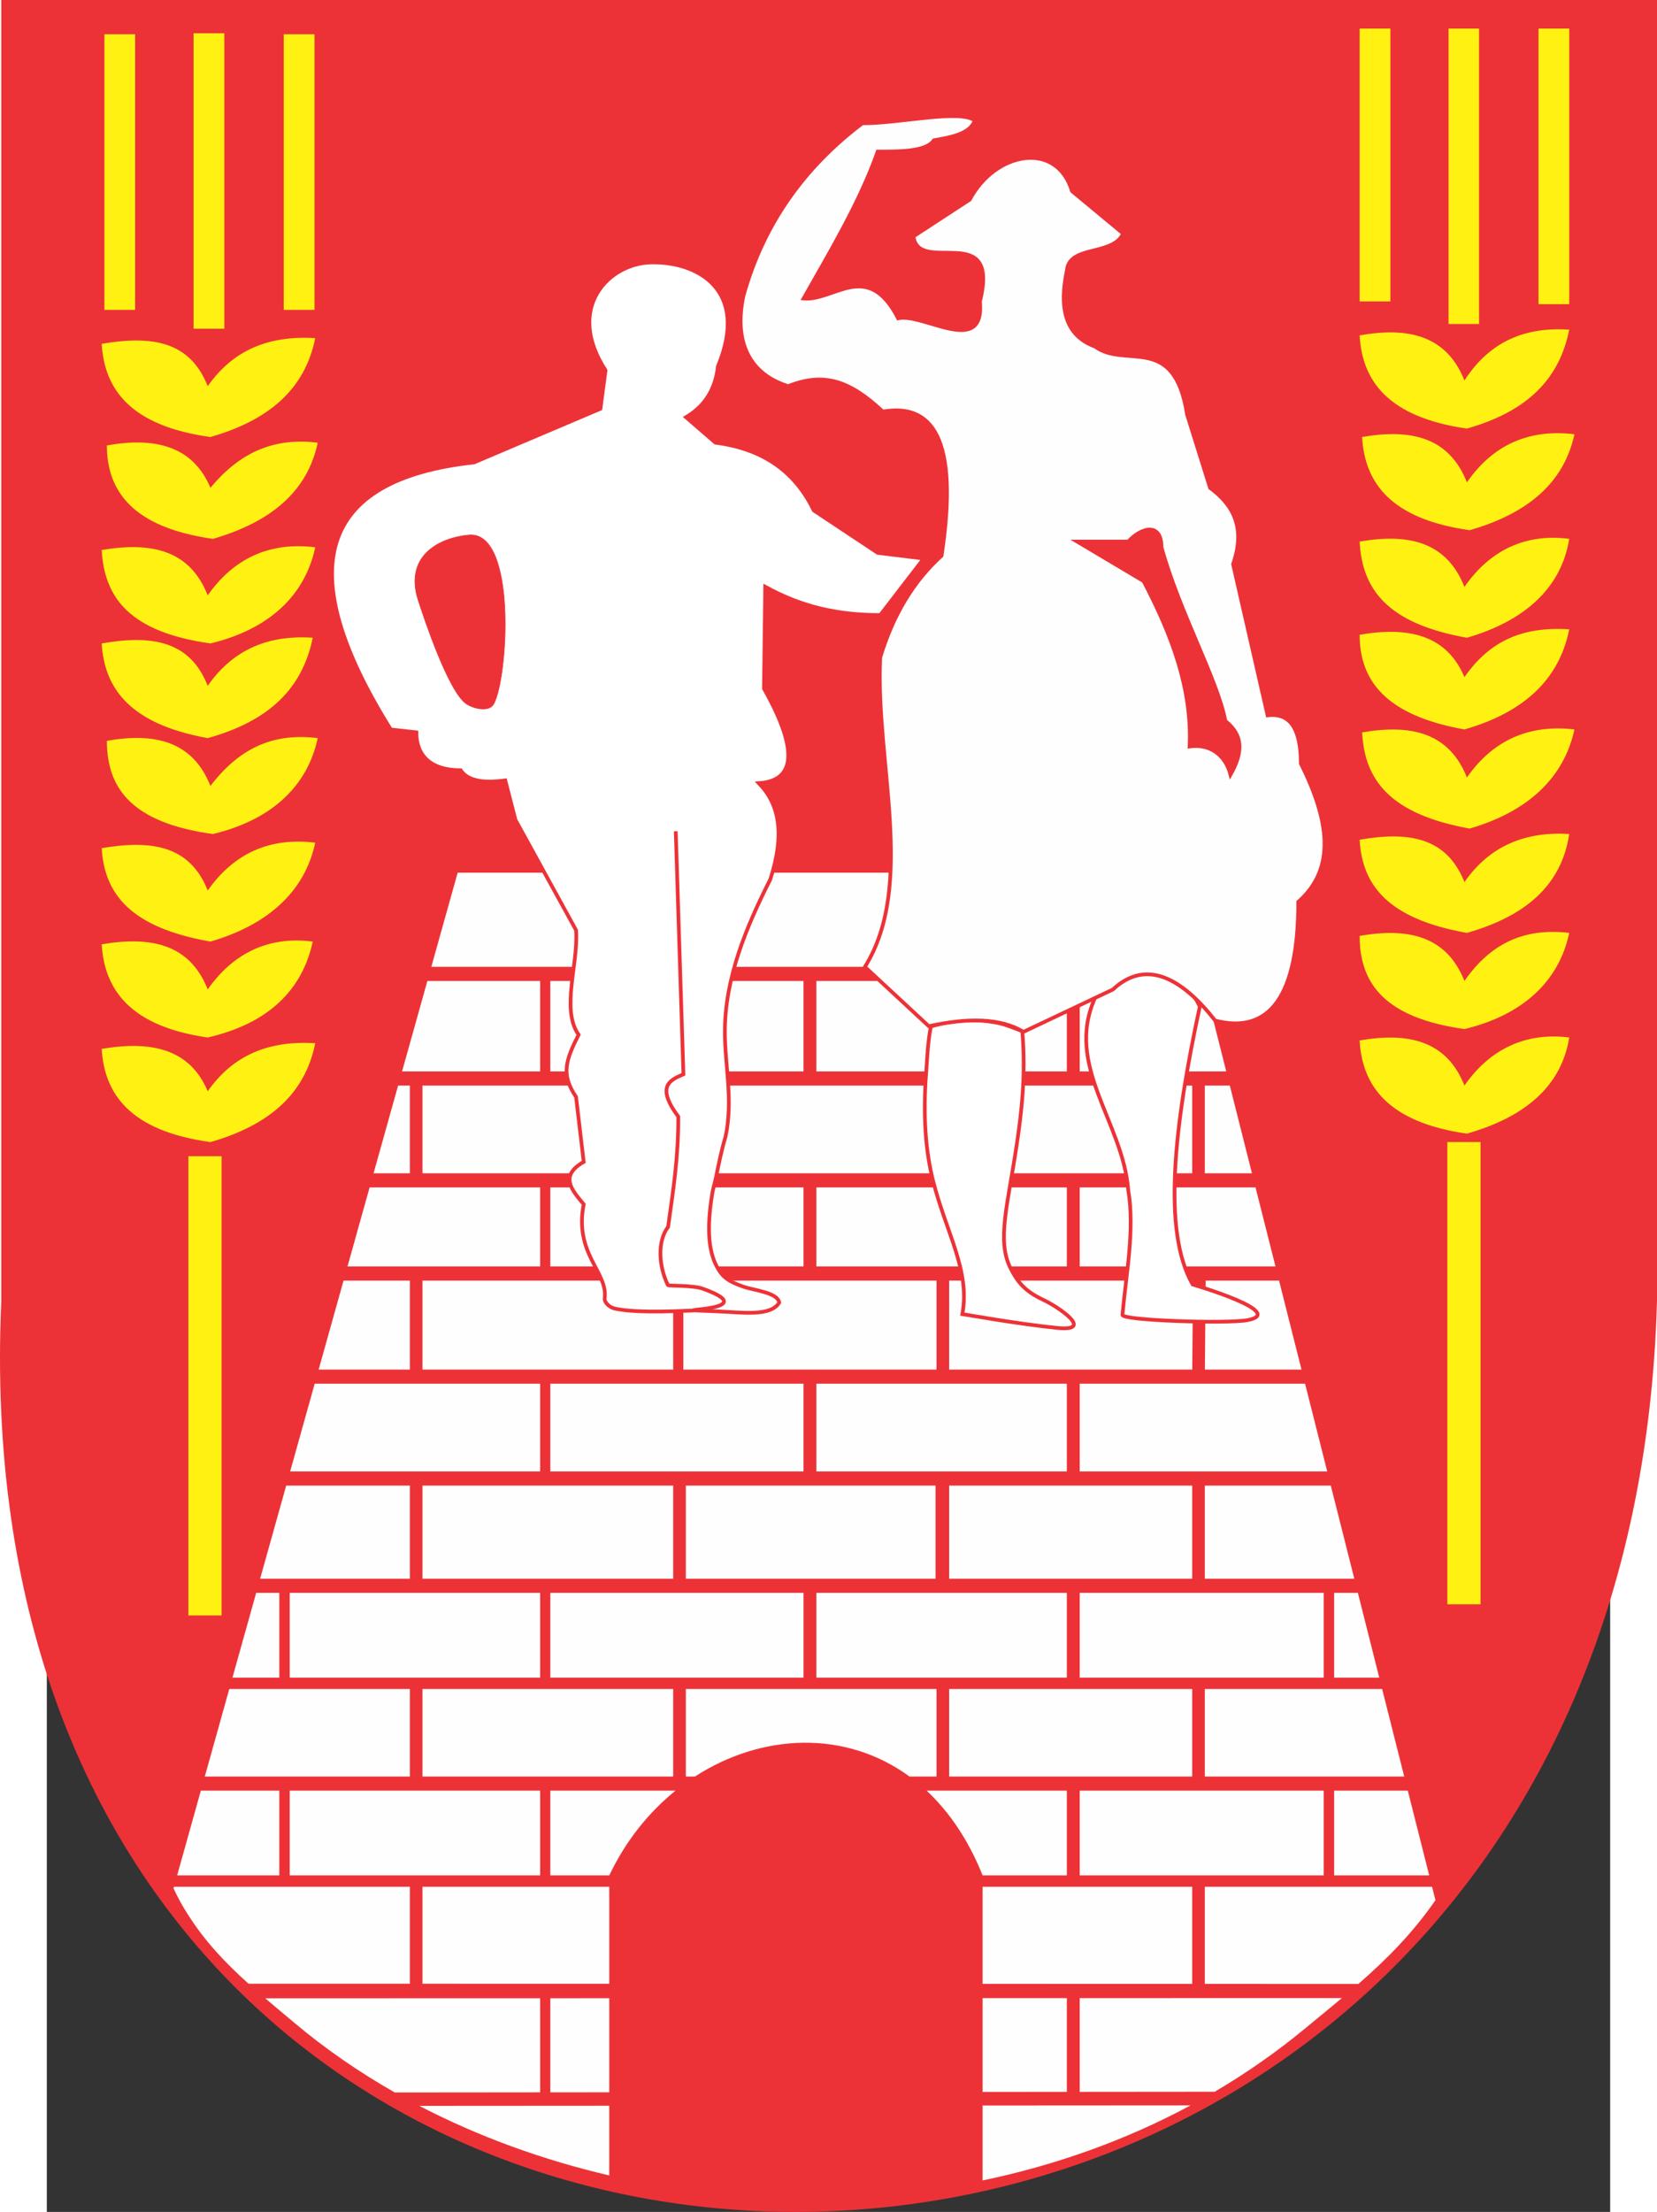
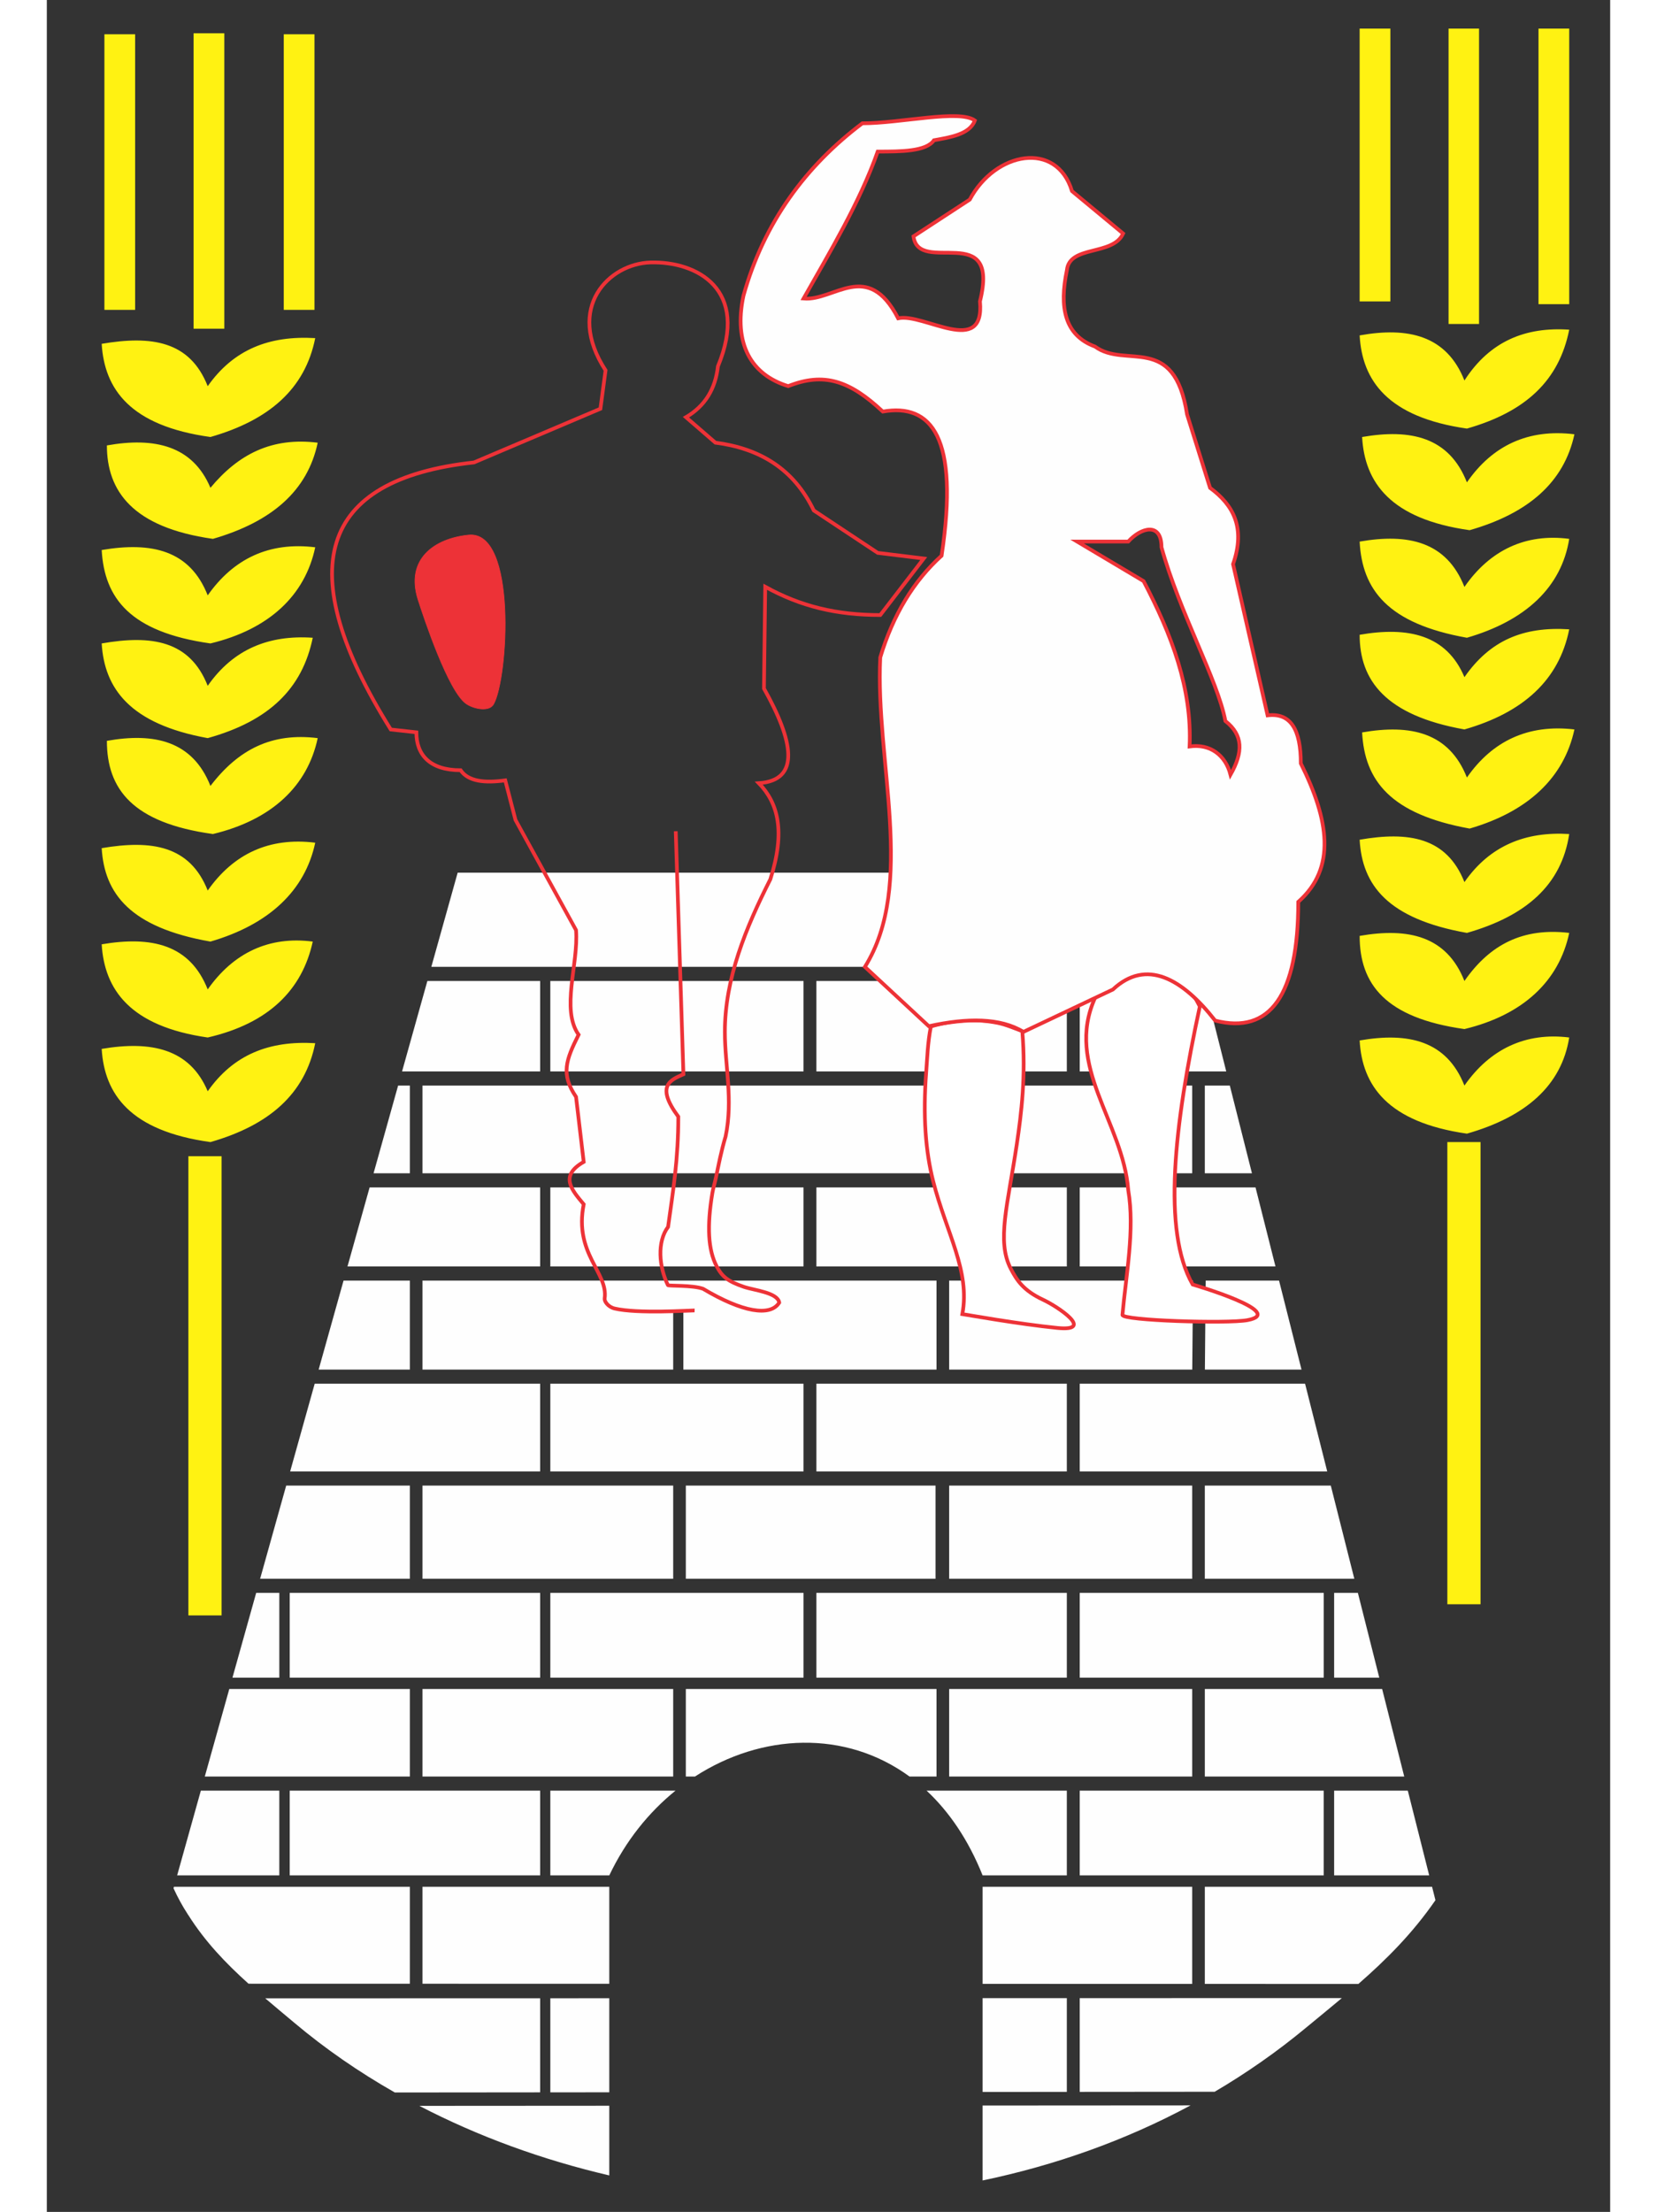
<svg xmlns="http://www.w3.org/2000/svg" xmlns:ns1="http://sodipodi.sourceforge.net/DTD/sodipodi-0.dtd" xmlns:ns2="http://www.inkscape.org/namespaces/inkscape" xml:space="preserve" width="744" height="992.757" style="shape-rendering:geometricPrecision; text-rendering:geometricPrecision; image-rendering:optimizeQuality; fill-rule:evenodd; clip-rule:evenodd" viewBox="0 0 210 297" id="svg2" ns1:version="0.32" ns2:version="0.45.1" ns1:docname="POL Gogolin COA.svg" ns2:output_extension="org.inkscape.output.svg.inkscape" ns1:docbase="C:\Users\Mistrz\Desktop" version="1.0">
  <rect x="0" y="0" width="210" height="297" fill="#333333" stroke="none" />
  <ns1:namedview ns2:window-height="480" ns2:window-width="640" ns2:pageshadow="2" ns2:pageopacity="0.0" guidetolerance="10.0" gridtolerance="10.0" objecttolerance="10.0" borderopacity="1.0" bordercolor="#666666" pagecolor="#ffffff" id="base" />
  <defs id="defs4">
    <style type="text/css" id="style6">
   
    .str0 {stroke:#ED3237;stroke-width:0.076}
    .fil4 {fill:none;fill-rule:nonzero}
    .fil2 {fill:white}
    .fil0 {fill:#ED3237}
    .fil1 {fill:#FEFEFE}
    .fil5 {fill:#FFF212}
    .fil3 {fill:#ED3237;fill-rule:nonzero}
   
  </style>
    <style id="style2182" type="text/css">
   
    .str5 {stroke:#FFF212;stroke-width:0.051;stroke-linecap:round;stroke-linejoin:round}
    .str2 {stroke:#ED3237;stroke-width:0.076}
    .str4 {stroke:#FFF212;stroke-width:0.076}
    .str1 {stroke:#ED3237;stroke-width:0.152}
    .str3 {stroke:#ED3237;stroke-width:0.381}
    .str0 {stroke:#ED3237;stroke-width:0.686}
    .fil2 {fill:none}
    .fil4 {fill:none;fill-rule:nonzero}
    .fil1 {fill:#ED3237}
    .fil0 {fill:#FEFEFE}
    .fil3 {fill:#FFF212}
   
  </style>
    <style id="style2179" type="text/css">
   
    .str5 {stroke:#FFF212;stroke-width:0.051;stroke-linecap:round;stroke-linejoin:round}
    .str2 {stroke:#ED3237;stroke-width:0.076}
    .str4 {stroke:#FFF212;stroke-width:0.076}
    .str1 {stroke:#ED3237;stroke-width:0.152}
    .str3 {stroke:#ED3237;stroke-width:0.381}
    .str0 {stroke:#ED3237;stroke-width:0.686}
    .fil2 {fill:none}
    .fil4 {fill:none;fill-rule:nonzero}
    .fil1 {fill:#ED3237}
    .fil0 {fill:#FEFEFE}
    .fil3 {fill:#FFF212}
   
  </style>
  </defs>
-   <line style="fill:#fefefe" class="fil0" x1="407.013" y1="144.246" x2="407.013" y2="144.246" id="line2186" />
  <line style="fill:#fefefe" class="fil0" x1="389.065" y1="144.246" x2="389.065" y2="144.246" id="line2183" />
  <g id="g2646">
    <g id="g2712">
-       <path id="_70568560" class="fil0" d="M -6.119,-4.59e-006 L 216.29,-4.59e-006 L 216.29,174.692 C 211.78,337.569 -13.369,337.969 -6.119,174.692 L -6.119,-4.59e-006 L -6.119,-4.59e-006 z " style="fill:#ed3237" />
      <path id="_70160408" class="fil1" d="M 17.019,253.545 L 17.075,253.346 L 48.765,253.346 L 48.765,266.362 L 27.092,266.357 C 24.008,263.582 21.25,260.702 18.983,257.106 C 18.949,257.073 18.916,257.039 18.916,257.006 C 18.217,255.941 17.585,254.777 17.019,253.545 L 17.019,253.545 L 17.019,253.545 z M 50.462,253.346 L 75.553,253.346 L 75.553,266.368 L 50.462,266.362 L 50.462,253.346 z M 125.701,253.346 L 153.852,253.346 L 153.852,266.385 L 125.701,266.379 L 125.701,253.346 L 125.701,253.346 z M 155.55,253.346 L 186.076,253.346 L 186.53,255.143 C 183.43,259.628 179.918,263.124 176.179,266.39 L 155.55,266.385 L 155.55,253.346 L 155.55,253.346 z M 173.959,268.287 C 172.377,269.614 170.762,270.927 169.126,272.28 C 165.247,275.497 161.146,278.351 156.877,280.866 L 138.745,280.882 L 138.745,268.295 L 173.959,268.287 L 173.959,268.287 z M 137.015,280.883 L 125.701,280.893 L 125.701,268.298 L 137.015,268.295 L 137.015,280.883 z M 75.553,280.938 L 67.633,280.945 L 67.633,268.311 L 75.553,268.309 L 75.553,280.938 z M 66.269,280.946 L 46.745,280.964 C 41.92,278.216 37.394,275.096 33.258,271.614 C 31.914,270.486 30.604,269.4 29.339,268.32 L 66.269,268.311 L 66.269,280.946 z M 17.504,251.815 L 20.689,240.434 L 31.228,240.434 L 31.228,251.815 L 17.504,251.815 z M 32.626,240.434 L 66.269,240.434 L 66.269,251.815 L 32.626,251.815 L 32.626,240.434 z M 67.633,240.434 L 84.45,240.434 C 80.851,243.343 77.758,247.176 75.553,251.815 L 67.633,251.815 L 67.633,240.434 z M 118.174,240.434 L 137.015,240.434 L 137.015,251.815 L 125.701,251.815 C 123.777,247.007 121.185,243.241 118.174,240.434 L 118.174,240.434 z M 138.745,240.434 L 171.522,240.434 L 171.522,251.815 L 138.745,251.815 L 138.745,240.434 z M 172.92,240.434 L 182.816,240.434 L 185.69,251.815 L 172.92,251.815 L 172.92,240.434 z M 21.22,238.538 L 24.508,226.791 L 48.765,226.791 L 48.765,238.538 L 21.22,238.538 L 21.22,238.538 z M 50.462,226.791 L 84.138,226.791 L 84.138,238.538 L 50.462,238.538 L 50.462,226.791 L 50.462,226.791 z M 85.835,226.791 L 119.511,226.791 L 119.511,238.538 L 115.88,238.538 C 107.245,232.227 96.007,232.755 87.063,238.538 L 85.835,238.538 L 85.835,226.791 L 85.835,226.791 z M 121.208,226.791 L 153.853,226.791 L 153.853,238.538 L 121.208,238.538 L 121.208,226.791 L 121.208,226.791 z M 155.55,226.791 L 179.37,226.791 L 182.337,238.538 L 155.55,238.538 L 155.55,226.791 z M 24.936,225.26 L 28.122,213.88 L 31.229,213.88 L 31.229,225.26 L 24.936,225.26 z M 32.626,213.88 L 66.269,213.88 L 66.269,225.26 L 32.626,225.26 L 32.626,213.88 L 32.626,213.88 z M 67.633,213.88 L 101.642,213.88 L 101.642,225.26 L 67.633,225.26 L 67.633,213.88 L 67.633,213.88 z M 103.372,213.88 L 137.015,213.88 L 137.015,225.26 L 103.372,225.26 L 103.372,213.88 L 103.372,213.88 z M 138.745,213.88 L 171.523,213.88 L 171.523,225.26 L 138.745,225.26 L 138.745,213.88 z M 172.92,213.88 L 176.11,213.88 L 178.984,225.26 L 172.92,225.26 L 172.92,213.88 z M 28.652,211.983 L 32.154,199.471 L 48.765,199.471 L 48.765,211.983 L 28.652,211.983 z M 50.462,199.471 L 84.138,199.471 L 84.138,211.983 L 50.462,211.983 L 50.462,199.471 L 50.462,199.471 z M 85.835,199.471 L 119.378,199.471 L 119.378,211.983 L 85.835,211.983 L 85.835,199.471 z M 121.208,199.471 L 153.852,199.471 L 153.852,211.983 L 121.208,211.983 L 121.208,199.471 L 121.208,199.471 z M 155.549,199.471 L 172.471,199.471 L 175.631,211.983 L 155.549,211.983 L 155.549,199.471 z M 32.685,197.574 L 35.982,185.794 L 66.268,185.794 L 66.268,197.574 L 32.685,197.574 L 32.685,197.574 z M 67.633,185.794 L 101.641,185.794 L 101.641,197.574 L 67.633,197.574 L 67.633,185.794 z M 103.372,185.794 L 137.014,185.794 L 137.014,197.574 L 103.372,197.574 L 103.372,185.794 z M 138.745,185.794 L 169.017,185.794 L 171.992,197.574 L 138.745,197.574 L 138.745,185.794 z M 36.513,183.897 L 39.857,171.951 L 48.765,171.951 L 48.765,183.897 L 36.513,183.897 z M 50.462,171.951 L 119.511,171.951 L 119.511,183.897 L 85.502,183.897 L 85.502,176.077 L 84.138,176.077 L 84.138,183.897 L 50.462,183.897 L 50.462,171.951 L 50.462,171.951 z M 121.208,171.951 L 153.956,171.951 L 153.919,172.583 L 155.649,172.85 L 155.67,171.951 L 165.521,171.951 L 168.538,183.897 L 155.559,183.897 L 155.616,177.442 L 153.919,177.442 L 153.862,183.897 L 121.208,183.897 L 121.208,171.951 z M 40.387,170.054 L 43.359,159.439 L 66.268,159.439 L 66.268,170.054 L 40.387,170.054 z M 67.633,159.439 L 101.641,159.439 L 101.641,170.054 L 67.633,170.054 L 67.633,159.439 z M 103.372,159.439 L 137.014,159.439 L 137.014,170.054 L 103.372,170.054 L 103.372,159.439 z M 138.745,159.439 L 162.362,159.439 L 165.042,170.054 L 138.745,170.054 L 138.745,159.439 z M 43.889,157.542 L 47.187,145.763 L 48.765,145.763 L 48.765,157.542 L 43.889,157.542 z M 50.462,145.763 L 153.852,145.763 L 153.852,157.542 L 50.462,157.542 L 50.462,145.763 z M 155.549,145.763 L 158.908,145.763 L 161.882,157.542 L 155.549,157.542 L 155.549,145.763 z M 47.717,143.866 L 51.117,131.72 L 66.268,131.72 L 66.268,143.866 L 47.717,143.866 z M 67.632,131.72 L 101.641,131.72 L 101.641,143.866 L 67.632,143.866 L 67.632,131.72 z M 103.371,131.72 L 137.014,131.72 L 137.014,143.866 L 103.371,143.866 L 103.371,131.72 z M 138.745,131.72 L 155.361,131.72 L 158.429,143.866 L 138.745,143.866 L 138.745,131.72 L 138.745,131.72 z M 51.648,129.823 L 55.187,117.178 L 151.689,117.178 L 154.882,129.823 L 51.648,129.823 z M 153.633,282.697 C 144.84,287.428 135.397,290.754 125.7,292.775 L 125.7,282.714 L 153.633,282.697 z M 75.552,292.099 C 66.558,290.005 57.94,286.867 50.043,282.76 L 75.552,282.744 L 75.552,292.099 z " style="fill:#fefefe" />
-       <path id="_70160336" class="fil2" d="M 87.691,175.904 C 89.314,176.323 91.344,176.283 93.092,176.325 C 95.647,176.386 97.648,176.125 98.438,174.782 C 97.506,173.052 92.391,172.983 90.76,171.319 C 89.926,170.329 89.49,169.425 89.334,168.708 C 88.404,164.432 89.448,158.668 91.121,152.584 C 92.153,148.059 91.034,143.1 91.034,138.575 C 91.034,131.354 93.865,124.567 97.126,118.111 C 99.19,111.655 98.184,107.714 95.589,105.051 C 101.334,104.861 100.196,99.524 96.212,92.453 L 96.415,78.81 C 101.041,81.439 106.061,82.571 111.885,82.571 L 117.644,75.049 L 111.585,74.251 L 102.934,68.594 C 100.205,62.903 95.612,60.208 89.789,59.443 L 85.861,55.95 C 88.424,54.453 89.723,52.287 90.056,49.259 C 93.043,41.955 90.983,38.06 86.47,36.167 C 82.788,34.622 78.472,34.928 75.516,37.486 C 72.493,40.102 71.898,44.406 74.952,49.593 L 74.319,54.884 L 57.35,62.105 C 36.386,64.368 32.789,76.481 46.166,97.911 L 49.561,98.409 C 49.561,101.437 51.494,103.268 55.62,103.634 C 56.652,104.799 58.715,105.165 61.477,104.799 L 62.841,110.09 L 71.014,124.866 C 71.38,129.425 68.951,135.513 71.38,138.941 C 69.65,142.368 68.951,144.265 71.014,147.293 L 72.137,155.936 C 68.867,158.008 70.623,159.854 72.036,161.702 C 70.751,169.642 75.821,170.198 74.954,174.78 C 75.847,175.744 77.48,176.066 79.38,176.155 L 87.691,175.904 L 87.691,175.904 z " style="fill:#ffffff" />
      <g id="g14" transform="matrix(1.059,0,0,1.059,-6.131,-8.784)">
    
   </g>
      <g id="g34" transform="matrix(1.059,0,0,1.059,-6.131,-8.784)">
        <path class="fil0" d="M 52.867,84.305 C 53.653,86.755 56.732,95.992 58.994,97.532 C 59.968,98.192 61.885,98.569 62.45,97.595 C 64.304,94.39 65.466,75.476 59.277,76.136 C 54.91,76.576 51.265,79.215 52.867,84.305 L 52.867,84.305 L 52.867,84.305 z " id="path36" style="fill:#ed3237" />
        <path id="path38" class="fil4 str0" d="M 52.867,84.305 C 53.653,86.755 56.732,95.992 58.994,97.532 C 59.968,98.192 61.885,98.569 62.45,97.595 C 64.304,94.39 65.466,75.476 59.277,76.136 C 54.91,76.576 51.265,79.215 52.867,84.305 L 52.867,84.305 L 52.867,84.305 z " style="fill:none;fill-rule:nonzero;stroke:#ed3237;stroke-width:0.076" />
      </g>
      <path class="fil5" d="M 19.016,155.247 L 23.475,155.247 L 23.475,216.908 L 19.016,216.908 L 19.016,155.247 z M 188.127,153.35 L 192.586,153.35 L 192.586,215.411 L 188.127,215.411 L 188.127,153.35 z M 176.347,3.838 L 180.474,3.838 L 180.474,40.476 L 176.347,40.476 L 176.347,3.838 z M 188.293,3.838 L 192.387,3.838 L 192.387,43.504 L 188.293,43.504 L 188.293,3.838 z M 200.373,3.838 L 204.499,3.838 L 204.499,40.842 L 200.373,40.842 L 200.373,3.838 z M 176.347,45.035 C 182.869,43.87 188.027,45.035 190.423,51.091 C 193.851,45.767 198.676,43.87 204.499,44.269 C 203.135,51.091 198.676,55.284 190.756,57.547 C 180.108,56.016 176.68,51.091 176.347,45.035 z M 176.68,58.678 C 183.202,57.547 188.36,58.678 190.756,64.768 C 194.184,59.809 199.009,57.547 205.198,58.312 C 203.8,64.768 199.009,68.927 191.122,71.19 C 180.474,69.692 177.013,64.768 176.68,58.678 z M 176.347,72.721 C 182.869,71.589 188.027,72.721 190.423,78.81 C 193.851,73.852 198.676,71.589 204.499,72.355 C 203.468,78.81 198.676,83.336 190.756,85.632 C 180.108,83.735 176.68,79.176 176.347,72.721 L 176.347,72.721 L 176.347,72.721 z M 176.347,85.233 C 182.869,84.101 188.027,85.233 190.423,90.923 C 193.851,85.998 198.31,84.101 204.499,84.501 C 203.135,91.322 198.31,95.681 190.423,97.944 C 179.775,96.048 176.347,91.322 176.347,85.233 z M 176.68,98.344 C 183.202,97.212 188.36,98.344 190.756,104.4 C 194.184,99.475 199.009,97.212 205.198,97.944 C 203.8,104.4 199.009,108.959 191.122,111.255 C 180.474,109.325 177.013,104.799 176.68,98.344 z M 176.347,112.752 C 182.869,111.621 188.027,112.386 190.423,118.443 C 193.851,113.518 198.676,111.621 204.499,111.987 C 203.468,118.842 198.676,123.002 190.756,125.264 C 180.108,123.368 176.68,118.842 176.347,112.752 z M 176.347,125.664 C 182.869,124.532 188.027,125.664 190.423,131.72 C 193.851,126.795 198.31,124.532 204.499,125.264 C 203.135,131.72 198.31,136.279 190.423,138.176 C 179.775,136.678 176.347,132.119 176.347,125.664 L 176.347,125.664 z M 176.347,139.706 C 182.869,138.575 188.027,139.706 190.423,145.763 C 193.851,140.838 198.676,138.575 204.499,139.307 C 203.468,145.763 198.676,149.956 190.756,152.218 C 180.108,150.688 176.68,145.763 176.347,139.706 z M 7.735,4.603 L 11.861,4.603 L 11.861,41.607 L 7.735,41.607 L 7.735,4.603 z M 19.714,4.47 L 23.841,4.47 L 23.841,44.136 L 19.714,44.136 L 19.714,4.47 L 19.714,4.47 z M 31.827,4.603 L 35.953,4.603 L 35.953,41.607 L 31.827,41.607 L 31.827,4.603 z M 7.369,46.166 C 14.057,45.034 19.215,45.767 21.611,51.856 C 25.072,46.931 29.864,45.034 36.053,45.4 C 34.689,52.222 29.864,56.415 21.977,58.678 C 11.162,57.18 7.735,52.222 7.369,46.166 L 7.369,46.166 z M 8.068,59.809 C 14.423,58.678 19.581,59.809 21.977,65.5 C 25.737,60.974 30.23,58.678 36.386,59.443 C 35.022,65.899 30.23,70.058 22.31,72.355 C 11.495,70.824 8.068,65.899 8.068,59.809 L 8.068,59.809 L 8.068,59.809 z M 7.369,73.852 C 14.057,72.721 19.215,73.852 21.611,79.942 C 25.072,75.017 29.864,72.721 36.053,73.486 C 34.689,79.942 29.864,84.5 21.977,86.397 C 11.162,84.867 7.735,80.308 7.369,73.852 L 7.369,73.852 L 7.369,73.852 z M 7.369,86.397 C 14.057,85.233 19.215,85.998 21.611,92.088 C 25.072,87.129 29.864,85.233 35.72,85.632 C 34.323,92.454 29.864,96.813 21.611,99.109 C 11.162,97.212 7.735,92.454 7.369,86.397 L 7.369,86.397 z M 8.068,99.475 C 14.423,98.344 19.581,99.475 21.977,105.531 C 25.737,100.606 30.23,98.344 36.386,99.109 C 35.022,105.531 30.23,110.09 22.31,111.987 C 11.495,110.489 8.068,105.931 8.068,99.475 L 8.068,99.475 z M 7.369,113.884 C 14.057,112.752 19.215,113.518 21.611,119.574 C 25.072,114.649 29.864,112.386 36.053,113.152 C 34.689,119.574 29.864,124.133 21.977,126.429 C 11.162,124.532 7.735,119.973 7.369,113.884 L 7.369,113.884 z M 7.369,126.795 C 14.057,125.664 19.215,126.795 21.611,132.851 C 25.072,127.926 29.864,125.664 35.72,126.429 C 34.323,132.851 29.864,137.41 21.611,139.307 C 11.162,137.81 7.735,132.851 7.369,126.795 L 7.369,126.795 z M 7.369,140.838 C 14.057,139.706 19.215,140.838 21.611,146.528 C 25.072,141.603 29.864,139.706 36.053,140.072 C 34.689,146.894 29.864,151.087 21.977,153.35 C 11.162,151.852 7.735,146.894 7.369,140.838 L 7.369,140.838 z " id="path40" style="fill:#fff212" />
      <g id="g2689" transform="translate(-257.284,0)">
        <path id="path2296" d="M 380.263,176.447 C 380.586,176.494 387.917,177.8 393.024,178.306 C 398.131,178.813 393.092,175.446 391.11,174.522 C 388.44,173.277 387.565,171.888 386.757,170.328 C 384.844,166.631 386.377,161.75 387.585,153.595 C 388.189,149.517 388.819,144.471 388.317,138.455 C 387.223,138.053 386.109,137.563 384.994,137.342 C 381.91,136.73 378.808,136.993 376.035,137.829 C 375.601,140.023 375.551,142.07 375.405,143.987 C 374.958,149.859 375.32,154.575 376.342,158.601 C 378.104,165.541 381.348,170.637 380.263,176.447 L 380.263,176.447 z " class="fil2 str3" style="fill:#ffffff;stroke:#ed3237;stroke-width:0.499" />
        <path id="path2300" d="M 418.548,177.261 C 424.053,176.233 411.313,172.508 411.202,172.474 C 407.08,165.264 408.729,151.075 412.164,135.138 C 407.699,126.41 402.891,129.446 398.083,133.999 C 393.962,143.106 401.861,150.695 402.548,159.802 C 403.449,165.115 402.245,171.188 401.769,176.554 C 401.701,177.318 415.869,177.76 418.548,177.261 L 418.548,177.261 z " class="fil2 str3" style="fill:#ffffff;stroke:#ed3237;stroke-width:0.499" />
        <path id="path2302" d="M 416.285,104.023 C 415.598,101.366 413.537,99.848 410.79,100.228 C 411.133,92.449 408.386,85.239 404.608,78.03 L 395.679,72.717 L 402.548,72.717 C 404.265,70.82 407.012,70.061 407.012,73.476 C 409.416,82.204 414.568,91.311 415.598,96.813 C 418.002,98.71 418.002,100.987 416.285,104.023 L 416.285,104.023 z M 373.7,31.735 L 381.255,26.802 C 384.689,20.352 392.932,18.834 394.992,25.664 L 401.861,31.356 C 400.487,34.392 394.649,32.874 394.305,36.289 C 393.275,41.222 393.962,45.017 398.083,46.534 C 402.204,49.57 408.73,44.637 410.447,55.641 L 413.537,65.507 C 416.628,67.784 418.345,70.82 416.628,75.753 L 421.265,96.054 C 424.356,95.674 425.729,97.951 425.729,102.505 C 429.507,110.094 430.537,116.545 425.386,121.098 C 425.386,133.62 421.608,138.933 414.224,137.036 C 409.76,131.344 404.952,128.687 400.487,132.861 L 388.467,138.553 C 385.376,136.656 380.912,136.656 375.76,137.794 L 367.175,129.826 C 374.043,118.822 368.548,102.125 369.235,88.275 C 370.952,82.583 373.7,78.03 377.477,74.614 C 379.881,58.677 376.104,54.123 369.579,55.262 C 365.114,51.088 361.68,49.949 356.872,51.847 C 351.892,50.329 349.488,46.155 350.862,39.704 C 353.609,29.838 359.276,22.249 366.831,16.557 C 371.983,16.557 379.881,14.66 381.942,16.178 C 381.255,18.075 378.508,18.454 376.447,18.834 C 375.417,20.352 371.983,20.352 368.892,20.352 C 366.488,27.182 362.367,34.012 358.932,40.084 C 363.053,40.463 367.518,34.771 371.639,42.74 C 375.073,41.981 383.316,48.052 382.629,40.463 C 385.376,29.459 374.387,37.048 373.7,31.735 L 373.7,31.735 z " class="fil0 str3" style="fill:#fefefe;stroke:#ed3237;stroke-width:0.499" />
      </g>
    </g>
-     <path id="path2303" d="M 84.481,111.612 L 85.512,144.246 C 83.794,145.005 81.734,145.764 84.825,149.938 C 84.825,155.63 84.138,159.804 83.451,164.737 C 81.941,166.744 82.236,170.121 83.427,172.558 C 83.492,172.692 86.73,172.537 88.148,173.048 C 97.332,176.356 80.216,175.7 90.034,176.081 C 93.456,176.213 97.198,176.818 98.384,174.904 C 98.16,173.539 95.002,173.259 93.623,172.785 C 91.455,172.04 90.71,171.42 89.979,170.033 C 88.821,167.84 88.654,164.634 89.405,160.161 C 89.498,159.602 89.752,158.73 89.883,158.103 C 90.24,156.395 90.587,154.555 91.178,152.594 C 92.208,147.661 91.08,143.107 91.08,138.554 C 91.08,131.344 93.926,124.514 97.188,118.063 C 99.249,111.612 98.218,107.818 95.643,105.161 C 101.309,104.782 100.279,99.469 96.33,92.449 L 96.501,78.789 C 101.309,81.445 106.117,82.583 111.956,82.583 L 117.794,74.994 L 111.612,74.235 L 103.026,68.543 C 100.279,62.851 95.643,60.195 89.804,59.436 L 85.855,56.021 C 88.431,54.503 89.804,52.227 90.148,49.191 C 94.442,38.839 87.327,35.07 81.087,35.241 C 75.538,35.392 69.575,41.28 75.052,49.728 L 74.364,54.883 L 57.379,62.093 C 36.43,64.369 32.809,76.512 46.203,97.952 L 49.637,98.331 C 49.637,101.367 51.462,103.422 55.583,103.422 C 56.613,104.939 58.832,105.161 61.579,104.782 L 62.953,110.094 L 71.088,124.893 C 71.431,129.447 69.027,135.518 71.431,138.933 C 69.714,142.348 69.027,144.246 71.088,147.281 L 72.118,156.009 C 68.794,157.906 70.539,159.804 72.118,161.701 C 70.796,168.403 75.439,170.837 74.929,174.366 C 74.878,174.718 75.376,175.488 76.277,175.7 C 79.349,176.427 86.484,175.946 87.017,175.957" class="fil2 str3" style="fill:none;stroke:#ed3237;stroke-width:0.499" />
+     <path id="path2303" d="M 84.481,111.612 L 85.512,144.246 C 83.794,145.005 81.734,145.764 84.825,149.938 C 84.825,155.63 84.138,159.804 83.451,164.737 C 81.941,166.744 82.236,170.121 83.427,172.558 C 83.492,172.692 86.73,172.537 88.148,173.048 C 93.456,176.213 97.198,176.818 98.384,174.904 C 98.16,173.539 95.002,173.259 93.623,172.785 C 91.455,172.04 90.71,171.42 89.979,170.033 C 88.821,167.84 88.654,164.634 89.405,160.161 C 89.498,159.602 89.752,158.73 89.883,158.103 C 90.24,156.395 90.587,154.555 91.178,152.594 C 92.208,147.661 91.08,143.107 91.08,138.554 C 91.08,131.344 93.926,124.514 97.188,118.063 C 99.249,111.612 98.218,107.818 95.643,105.161 C 101.309,104.782 100.279,99.469 96.33,92.449 L 96.501,78.789 C 101.309,81.445 106.117,82.583 111.956,82.583 L 117.794,74.994 L 111.612,74.235 L 103.026,68.543 C 100.279,62.851 95.643,60.195 89.804,59.436 L 85.855,56.021 C 88.431,54.503 89.804,52.227 90.148,49.191 C 94.442,38.839 87.327,35.07 81.087,35.241 C 75.538,35.392 69.575,41.28 75.052,49.728 L 74.364,54.883 L 57.379,62.093 C 36.43,64.369 32.809,76.512 46.203,97.952 L 49.637,98.331 C 49.637,101.367 51.462,103.422 55.583,103.422 C 56.613,104.939 58.832,105.161 61.579,104.782 L 62.953,110.094 L 71.088,124.893 C 71.431,129.447 69.027,135.518 71.431,138.933 C 69.714,142.348 69.027,144.246 71.088,147.281 L 72.118,156.009 C 68.794,157.906 70.539,159.804 72.118,161.701 C 70.796,168.403 75.439,170.837 74.929,174.366 C 74.878,174.718 75.376,175.488 76.277,175.7 C 79.349,176.427 86.484,175.946 87.017,175.957" class="fil2 str3" style="fill:none;stroke:#ed3237;stroke-width:0.499" />
  </g>
</svg>